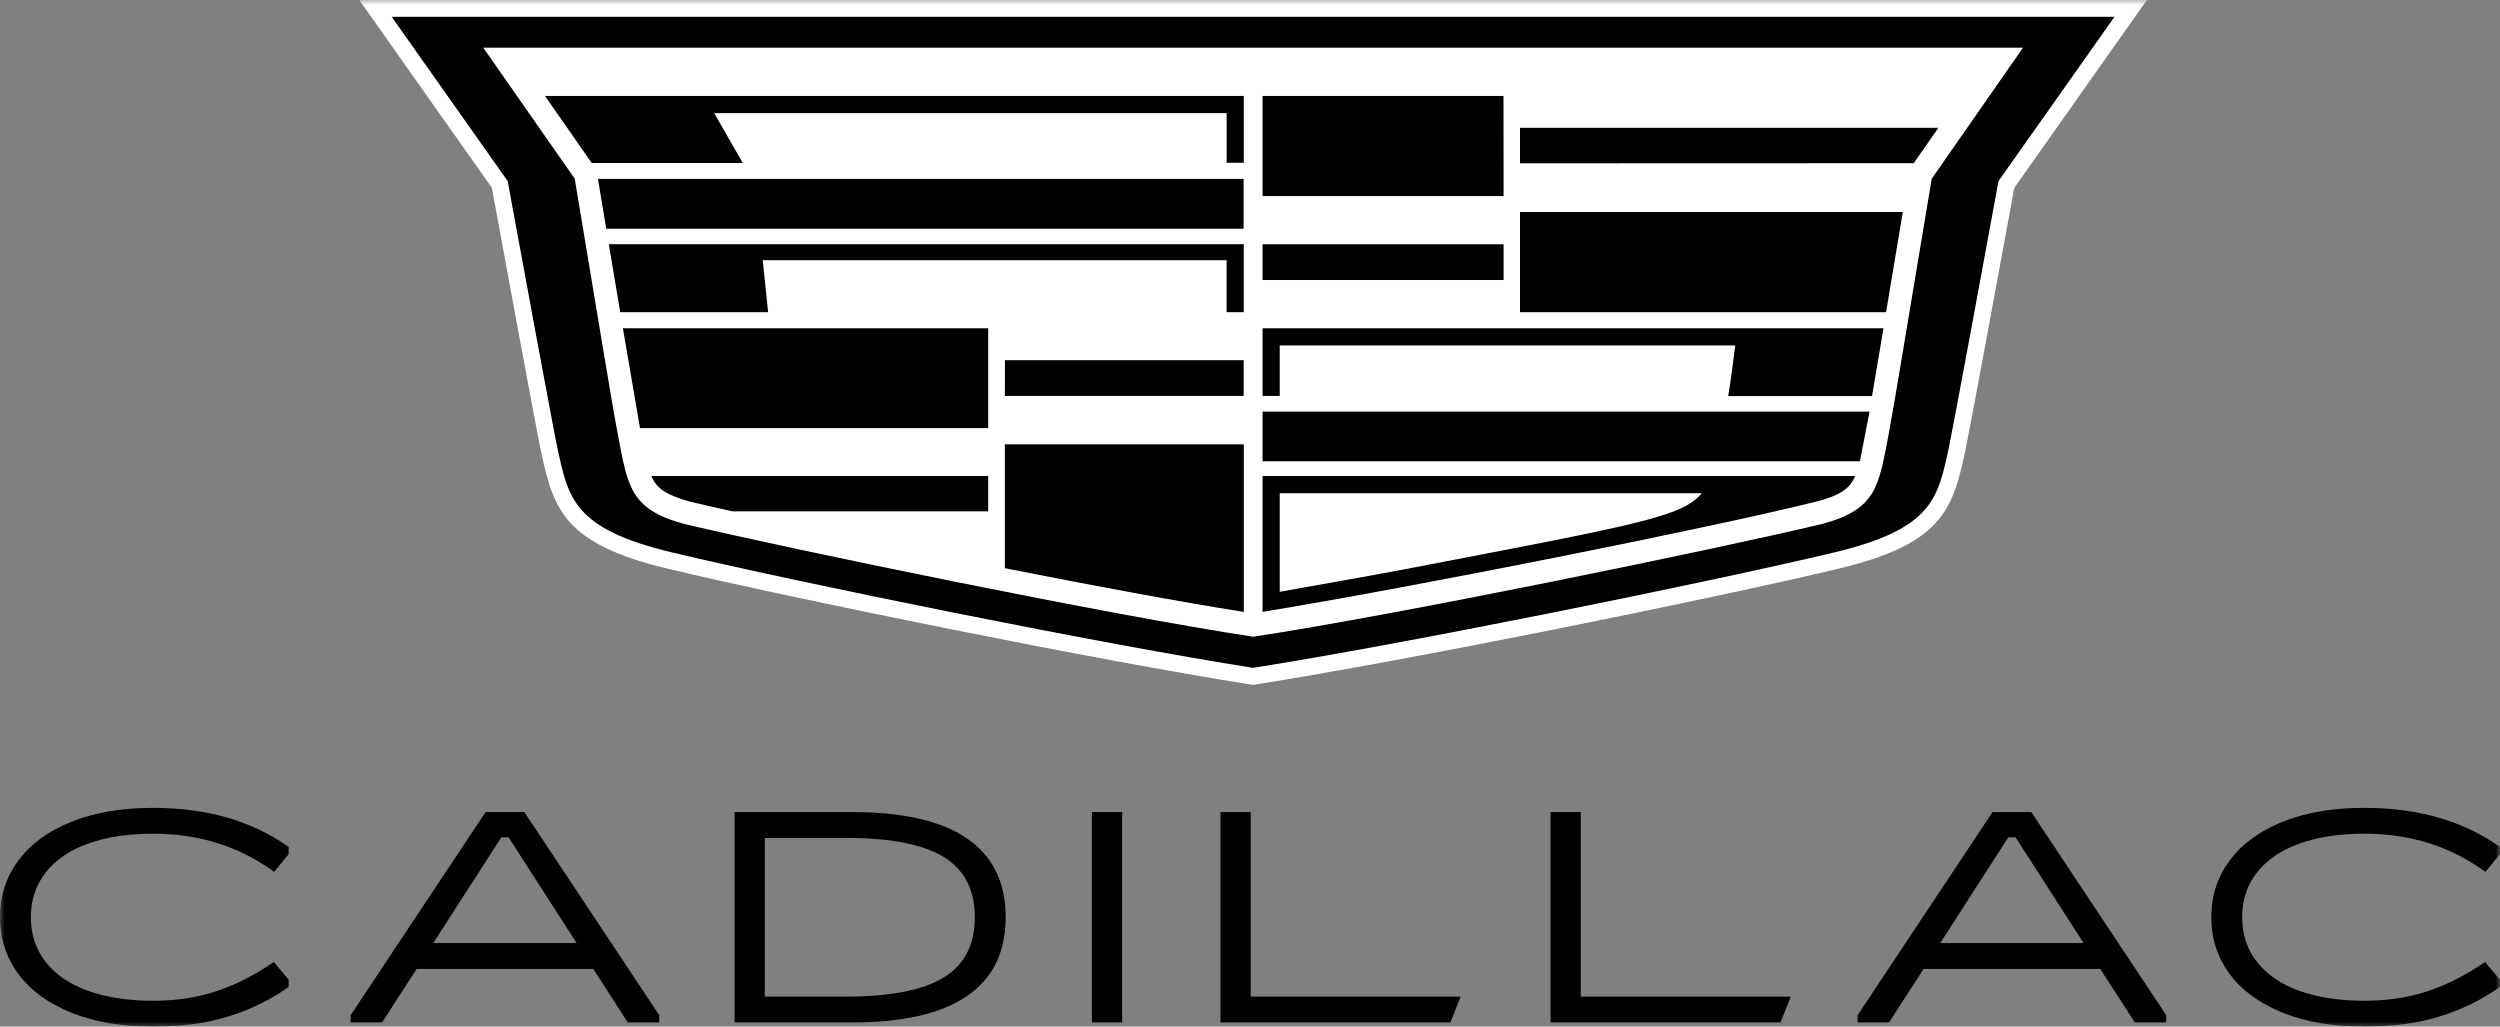
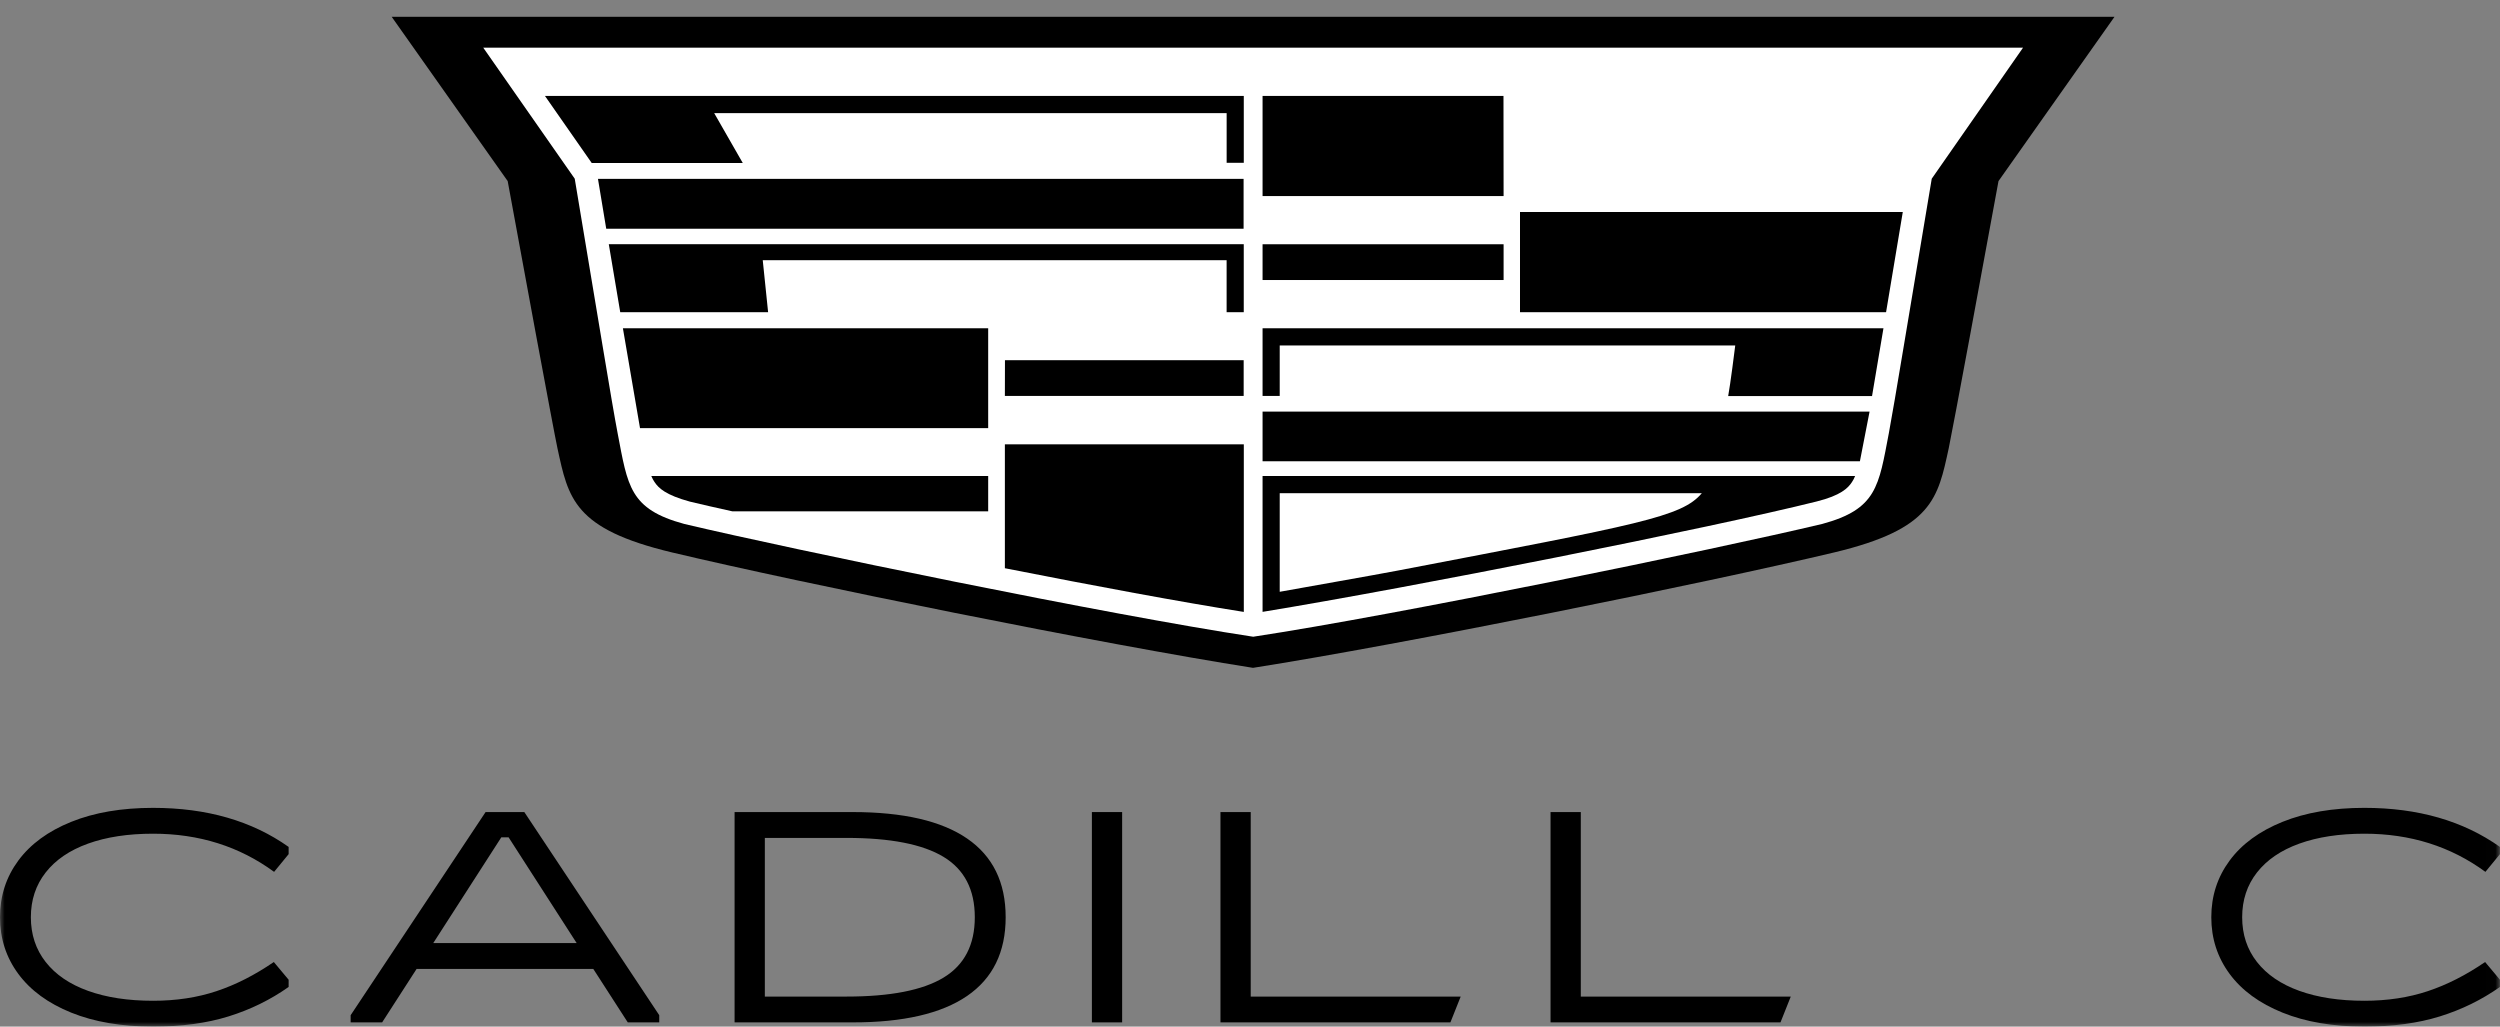
<svg xmlns="http://www.w3.org/2000/svg" width="263" height="108" viewBox="0 0 263 108" fill="none">
  <rect x="0" y="0" width="263" height="108" fill="#808080" stroke="none" />
  <mask id="mask0_131_157" style="mask-type:luminance" maskUnits="userSpaceOnUse" x="0" y="0" width="263" height="108">
    <path d="M0 -4.36773e-06H262.993V108H0V-4.36773e-06Z" fill="white" />
  </mask>
  <g mask="url(#mask0_131_157)">
-     <path d="M131.542 72.004C115.807 69.534 84.18 63.142 70.284 59.836C59.528 57.269 58.268 53.747 56.967 47.743L56.917 47.511C56.518 45.673 53.144 27.428 51.743 19.754L37.797 -7.83929e-05H225.854L211.907 19.754C210.579 27.028 207.133 45.657 206.734 47.509L206.684 47.743C205.383 53.747 204.123 57.269 193.368 59.836C179.511 63.133 147.881 69.522 132.088 72.004L131.815 72.047L131.542 72.004Z" fill="white" />
    <path d="M222.444 1.769L210.242 19.05C208.904 26.39 205.408 45.294 205.011 47.135C203.862 52.426 203.312 55.644 192.96 58.115C179.177 61.394 147.651 67.768 131.815 70.257C115.984 67.771 84.474 61.394 70.691 58.115C60.339 55.644 59.788 52.426 58.64 47.135C58.243 45.307 54.746 26.39 53.408 19.05L41.207 1.769H222.444Z" fill="black" />
    <path d="M212.822 5.018H50.84L60.462 18.801C62.867 33.135 64.355 42.35 64.972 45.563C66.042 51.153 66.232 53.563 71.987 55.12C83.43 57.834 116.595 64.676 131.836 66.984C147.077 64.676 180.244 57.843 191.694 55.12C197.449 53.563 197.638 51.153 198.708 45.563C199.31 42.35 200.813 33.135 203.219 18.801L212.822 5.018Z" fill="white" />
    <path d="M80.805 32.845H65.249L64.046 25.693H130.843V32.845H129.04V27.37H80.24L80.805 32.845Z" fill="black" />
    <path d="M63.775 24.061H130.826V18.819H62.906L63.775 24.061Z" fill="black" />
    <path d="M105.713 41.651H130.834V37.895H105.722L105.713 41.651Z" fill="black" />
    <path d="M62.251 17.15H78.141L75.135 11.905H129.043V17.129H130.846V10.092H57.329L62.251 17.15Z" fill="black" />
    <path d="M158.166 10.092H132.822V20.628H158.178L158.166 10.092Z" fill="black" />
    <path d="M68.866 50.721C69.278 51.349 70.041 52.079 72.576 52.77C73.803 53.071 75.168 53.373 77.056 53.795H103.957V50.076H68.517C68.611 50.301 68.726 50.517 68.86 50.721H68.866Z" fill="black" />
    <path d="M67.329 45.038H103.957V34.532H65.529L67.329 45.038Z" fill="black" />
    <path d="M105.713 59.777C115.094 61.629 124.265 63.339 130.849 64.374V46.743H105.713V59.777Z" fill="black" />
    <path d="M159.904 32.845H198.414L200.173 22.305H159.904V32.845Z" fill="black" />
-     <path d="M159.904 13.443V17.183L201.324 17.168L203.922 13.443H159.904Z" fill="black" />
    <path d="M132.822 41.651H134.626V36.344H182.547C182.484 36.86 182.036 40.417 181.805 41.665H196.938L198.14 34.531H132.822V41.651Z" fill="black" />
    <path d="M132.822 48.522H195.663L196.679 43.301H132.822V48.522Z" fill="black" />
    <path d="M158.178 25.696H132.822V29.458H158.178V25.696Z" fill="black" />
    <path d="M147.029 60.027C144.524 60.507 137.5 61.735 134.626 62.257V51.883H179.033C176.907 54.392 172.532 55.138 147.029 60.027ZM132.822 50.076V64.368C148.797 61.747 179.817 55.575 191.105 52.758C193.654 52.121 194.409 51.349 194.821 50.721C194.957 50.519 195.07 50.303 195.158 50.076H132.822Z" fill="black" />
    <path d="M7.496 106.53C5.066 105.55 3.209 104.191 1.926 102.452C0.642 100.714 0 98.727 0 96.493C0 94.26 0.642 92.273 1.926 90.534C3.209 88.796 5.066 87.436 7.496 86.457C9.925 85.477 12.795 84.987 16.105 84.987C21.749 84.987 26.502 86.357 30.364 89.096V89.855L28.836 91.72C25.187 89.044 20.943 87.705 16.105 87.705C13.474 87.705 11.193 88.053 9.262 88.748C7.331 89.444 5.846 90.455 4.806 91.783C3.766 93.111 3.247 94.681 3.247 96.493C3.247 98.306 3.766 99.876 4.806 101.204C5.846 102.531 7.331 103.543 9.262 104.238C11.193 104.934 13.474 105.281 16.105 105.281C18.524 105.281 20.747 104.945 22.773 104.27C24.799 103.596 26.81 102.574 28.805 101.204L30.364 103.069V103.827C28.454 105.176 26.348 106.209 24.046 106.925C21.744 107.641 19.097 108 16.105 108C12.795 108 9.925 107.51 7.496 106.53Z" fill="black" />
    <path d="M52.739 88.084L45.578 99.212H60.664L53.503 88.084H52.739ZM51.084 85.429H55.158L69.353 106.799V107.557H66.043L62.414 101.931H43.827L40.199 107.557H36.888V106.799L51.084 85.429Z" fill="black" />
    <path d="M89.055 104.839C93.659 104.839 97.059 104.175 99.255 102.847C101.451 101.52 102.549 99.401 102.549 96.493C102.549 93.585 101.451 91.467 99.255 90.139C97.059 88.811 93.659 88.148 89.055 88.148H80.461V104.839H89.055ZM77.278 107.557V85.429H89.691C95.017 85.429 99.032 86.356 101.738 88.211C104.443 90.065 105.796 92.826 105.796 96.493C105.796 100.16 104.443 102.921 101.738 104.775C99.032 106.63 95.017 107.557 89.691 107.557H77.278Z" fill="black" />
    <path d="M118.049 107.557H114.867V85.429H118.049V107.557Z" fill="black" />
    <path d="M131.576 85.429V104.839H153.665L152.582 107.557H128.393V85.429H131.576Z" fill="black" />
    <path d="M166.3 85.429V104.839H188.389L187.306 107.557H163.117V85.429H166.3Z" fill="black" />
-     <path d="M211.273 88.084L204.111 99.212H219.198L212.036 88.084H211.273ZM209.618 85.429H213.692L227.887 106.799V107.557H224.577L220.948 101.931H202.361L198.732 107.557H195.422V106.799L209.618 85.429Z" fill="black" />
    <path d="M240.125 106.53C237.695 105.55 235.838 104.191 234.555 102.452C233.271 100.714 232.629 98.727 232.629 96.493C232.629 94.259 233.271 92.273 234.555 90.534C235.838 88.796 237.695 87.436 240.125 86.456C242.554 85.476 245.424 84.986 248.734 84.986C254.378 84.986 259.131 86.356 262.993 89.096V89.855L261.465 91.72C257.816 89.044 253.572 87.705 248.734 87.705C246.103 87.705 243.822 88.053 241.891 88.748C239.96 89.444 238.475 90.455 237.435 91.783C236.395 93.111 235.876 94.681 235.876 96.493C235.876 98.306 236.395 99.876 237.435 101.204C238.475 102.531 239.96 103.543 241.891 104.238C243.822 104.933 246.103 105.281 248.734 105.281C251.153 105.281 253.376 104.945 255.402 104.27C257.428 103.596 259.439 102.573 261.434 101.204L262.993 103.069V103.827C261.083 105.176 258.977 106.209 256.675 106.925C254.373 107.641 251.726 108 248.734 108C245.424 108 242.554 107.51 240.125 106.53Z" fill="black" />
  </g>
</svg>